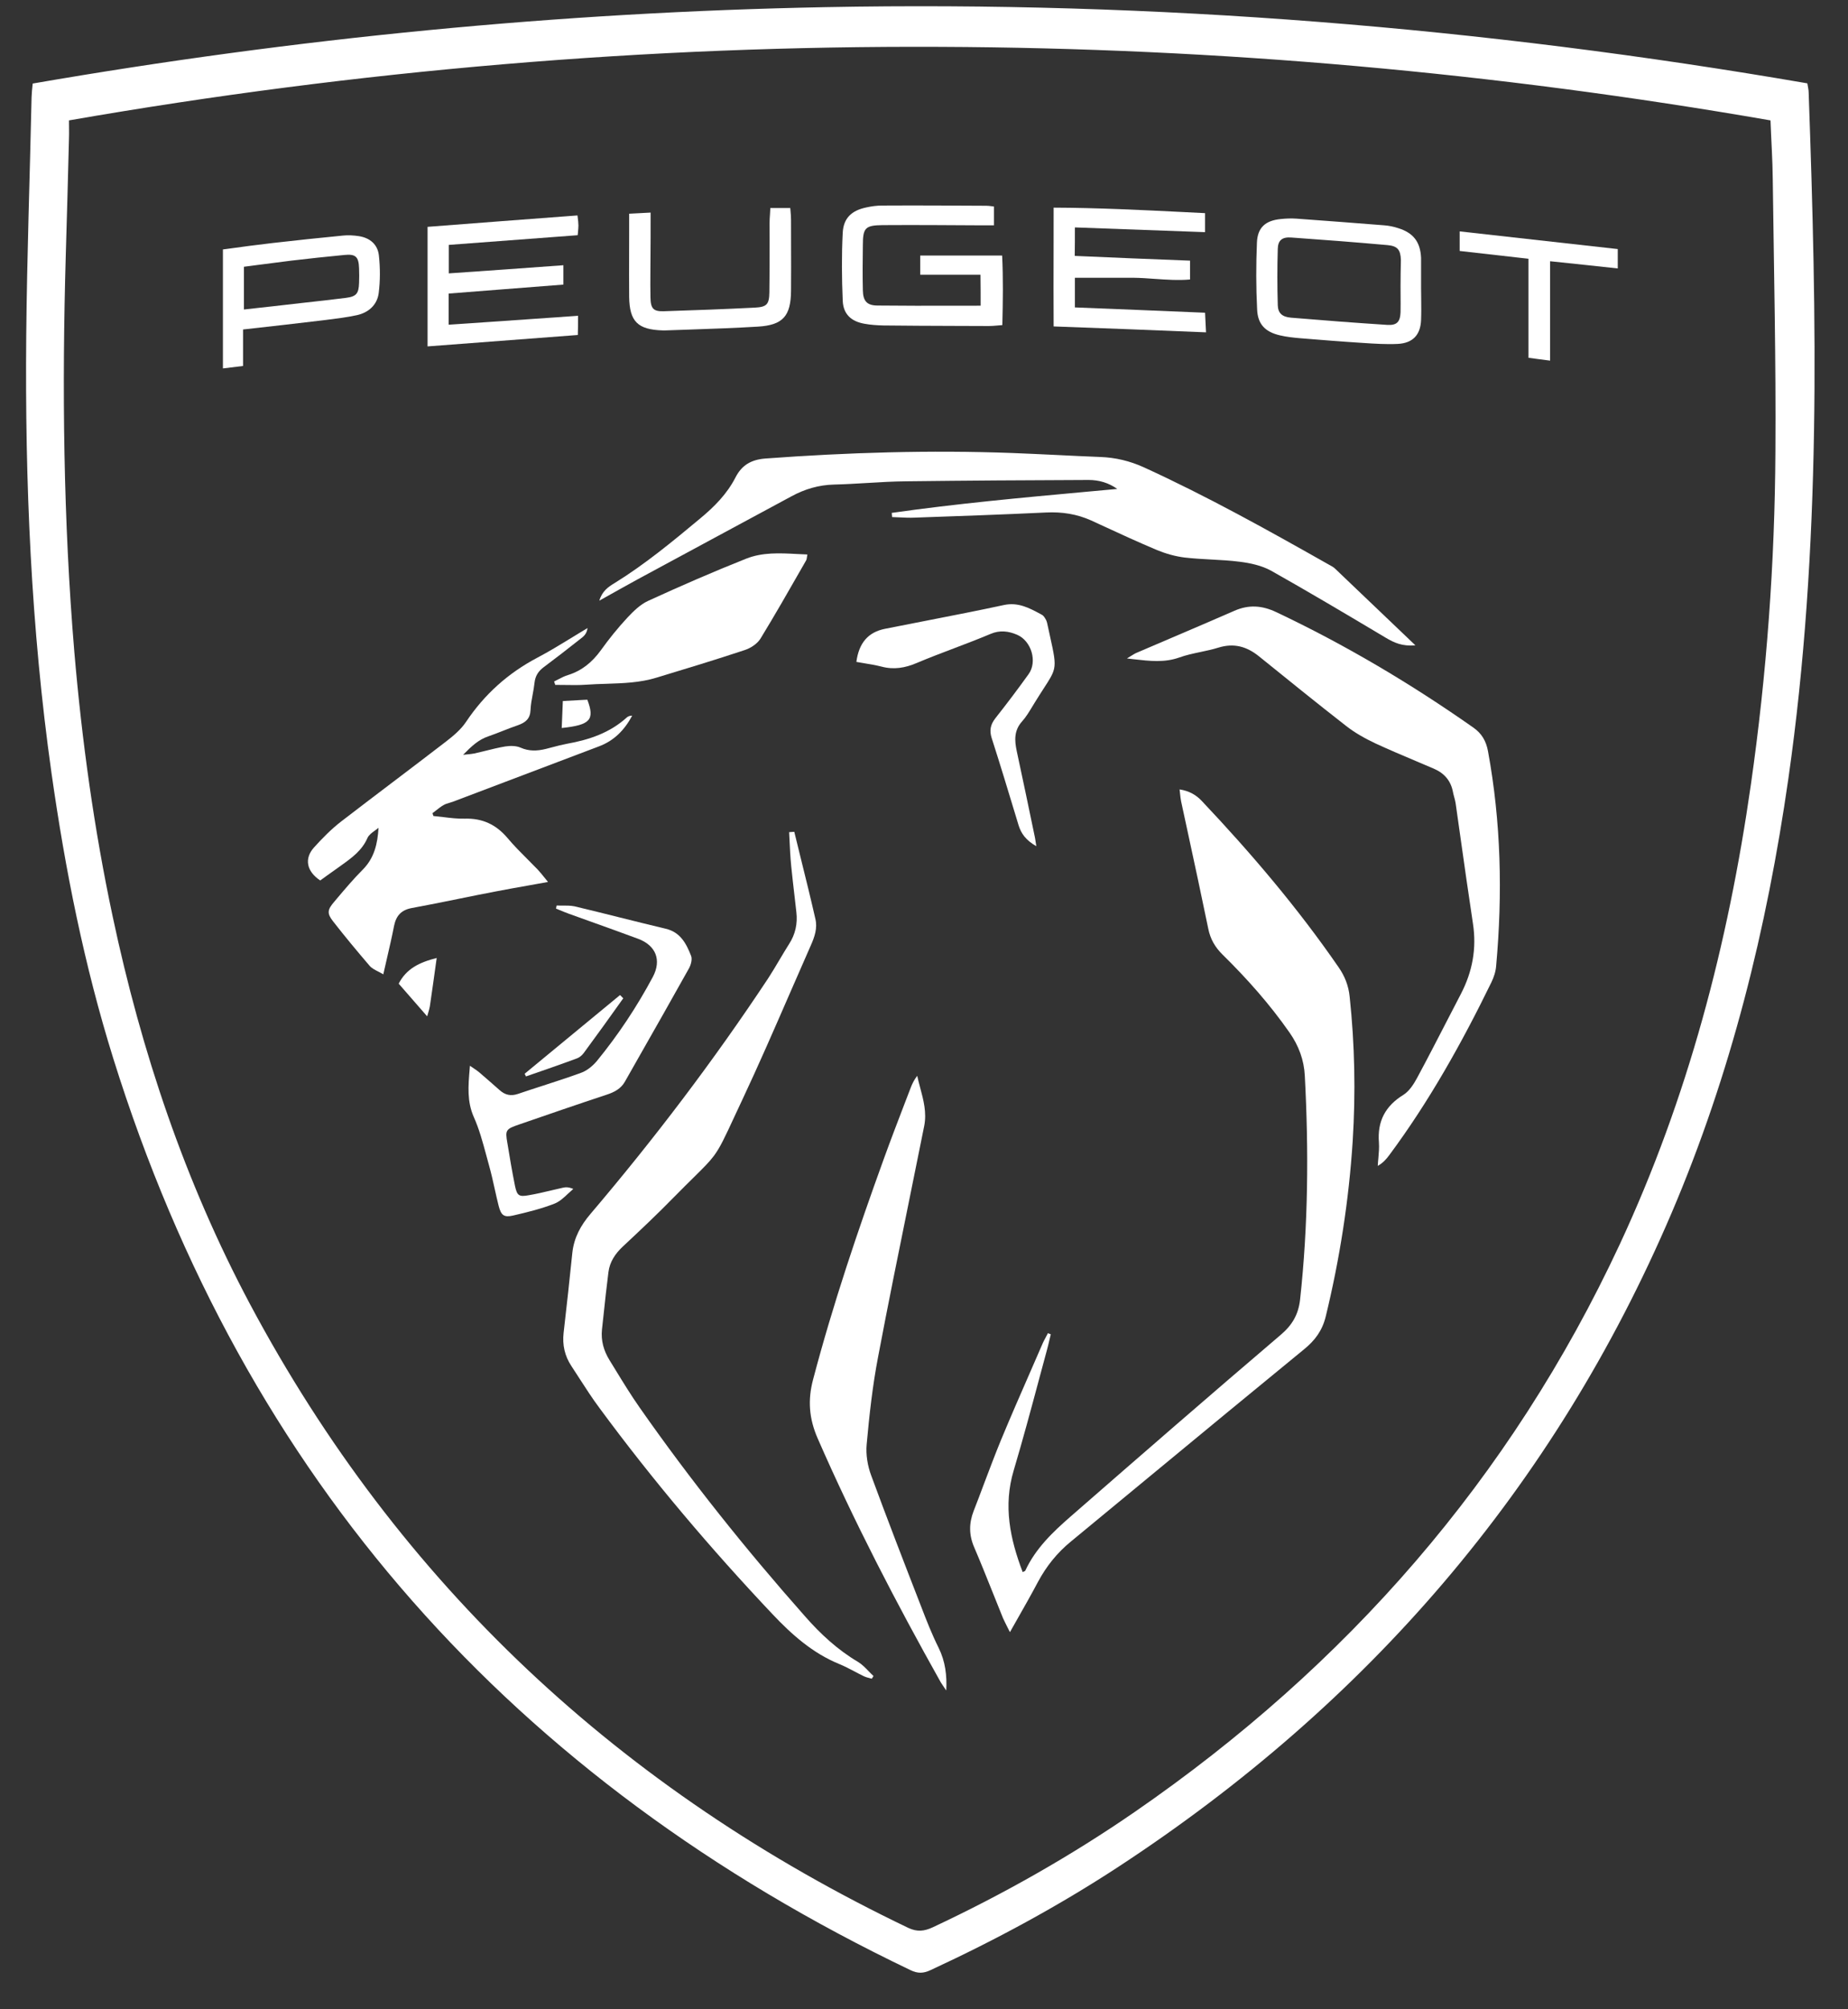
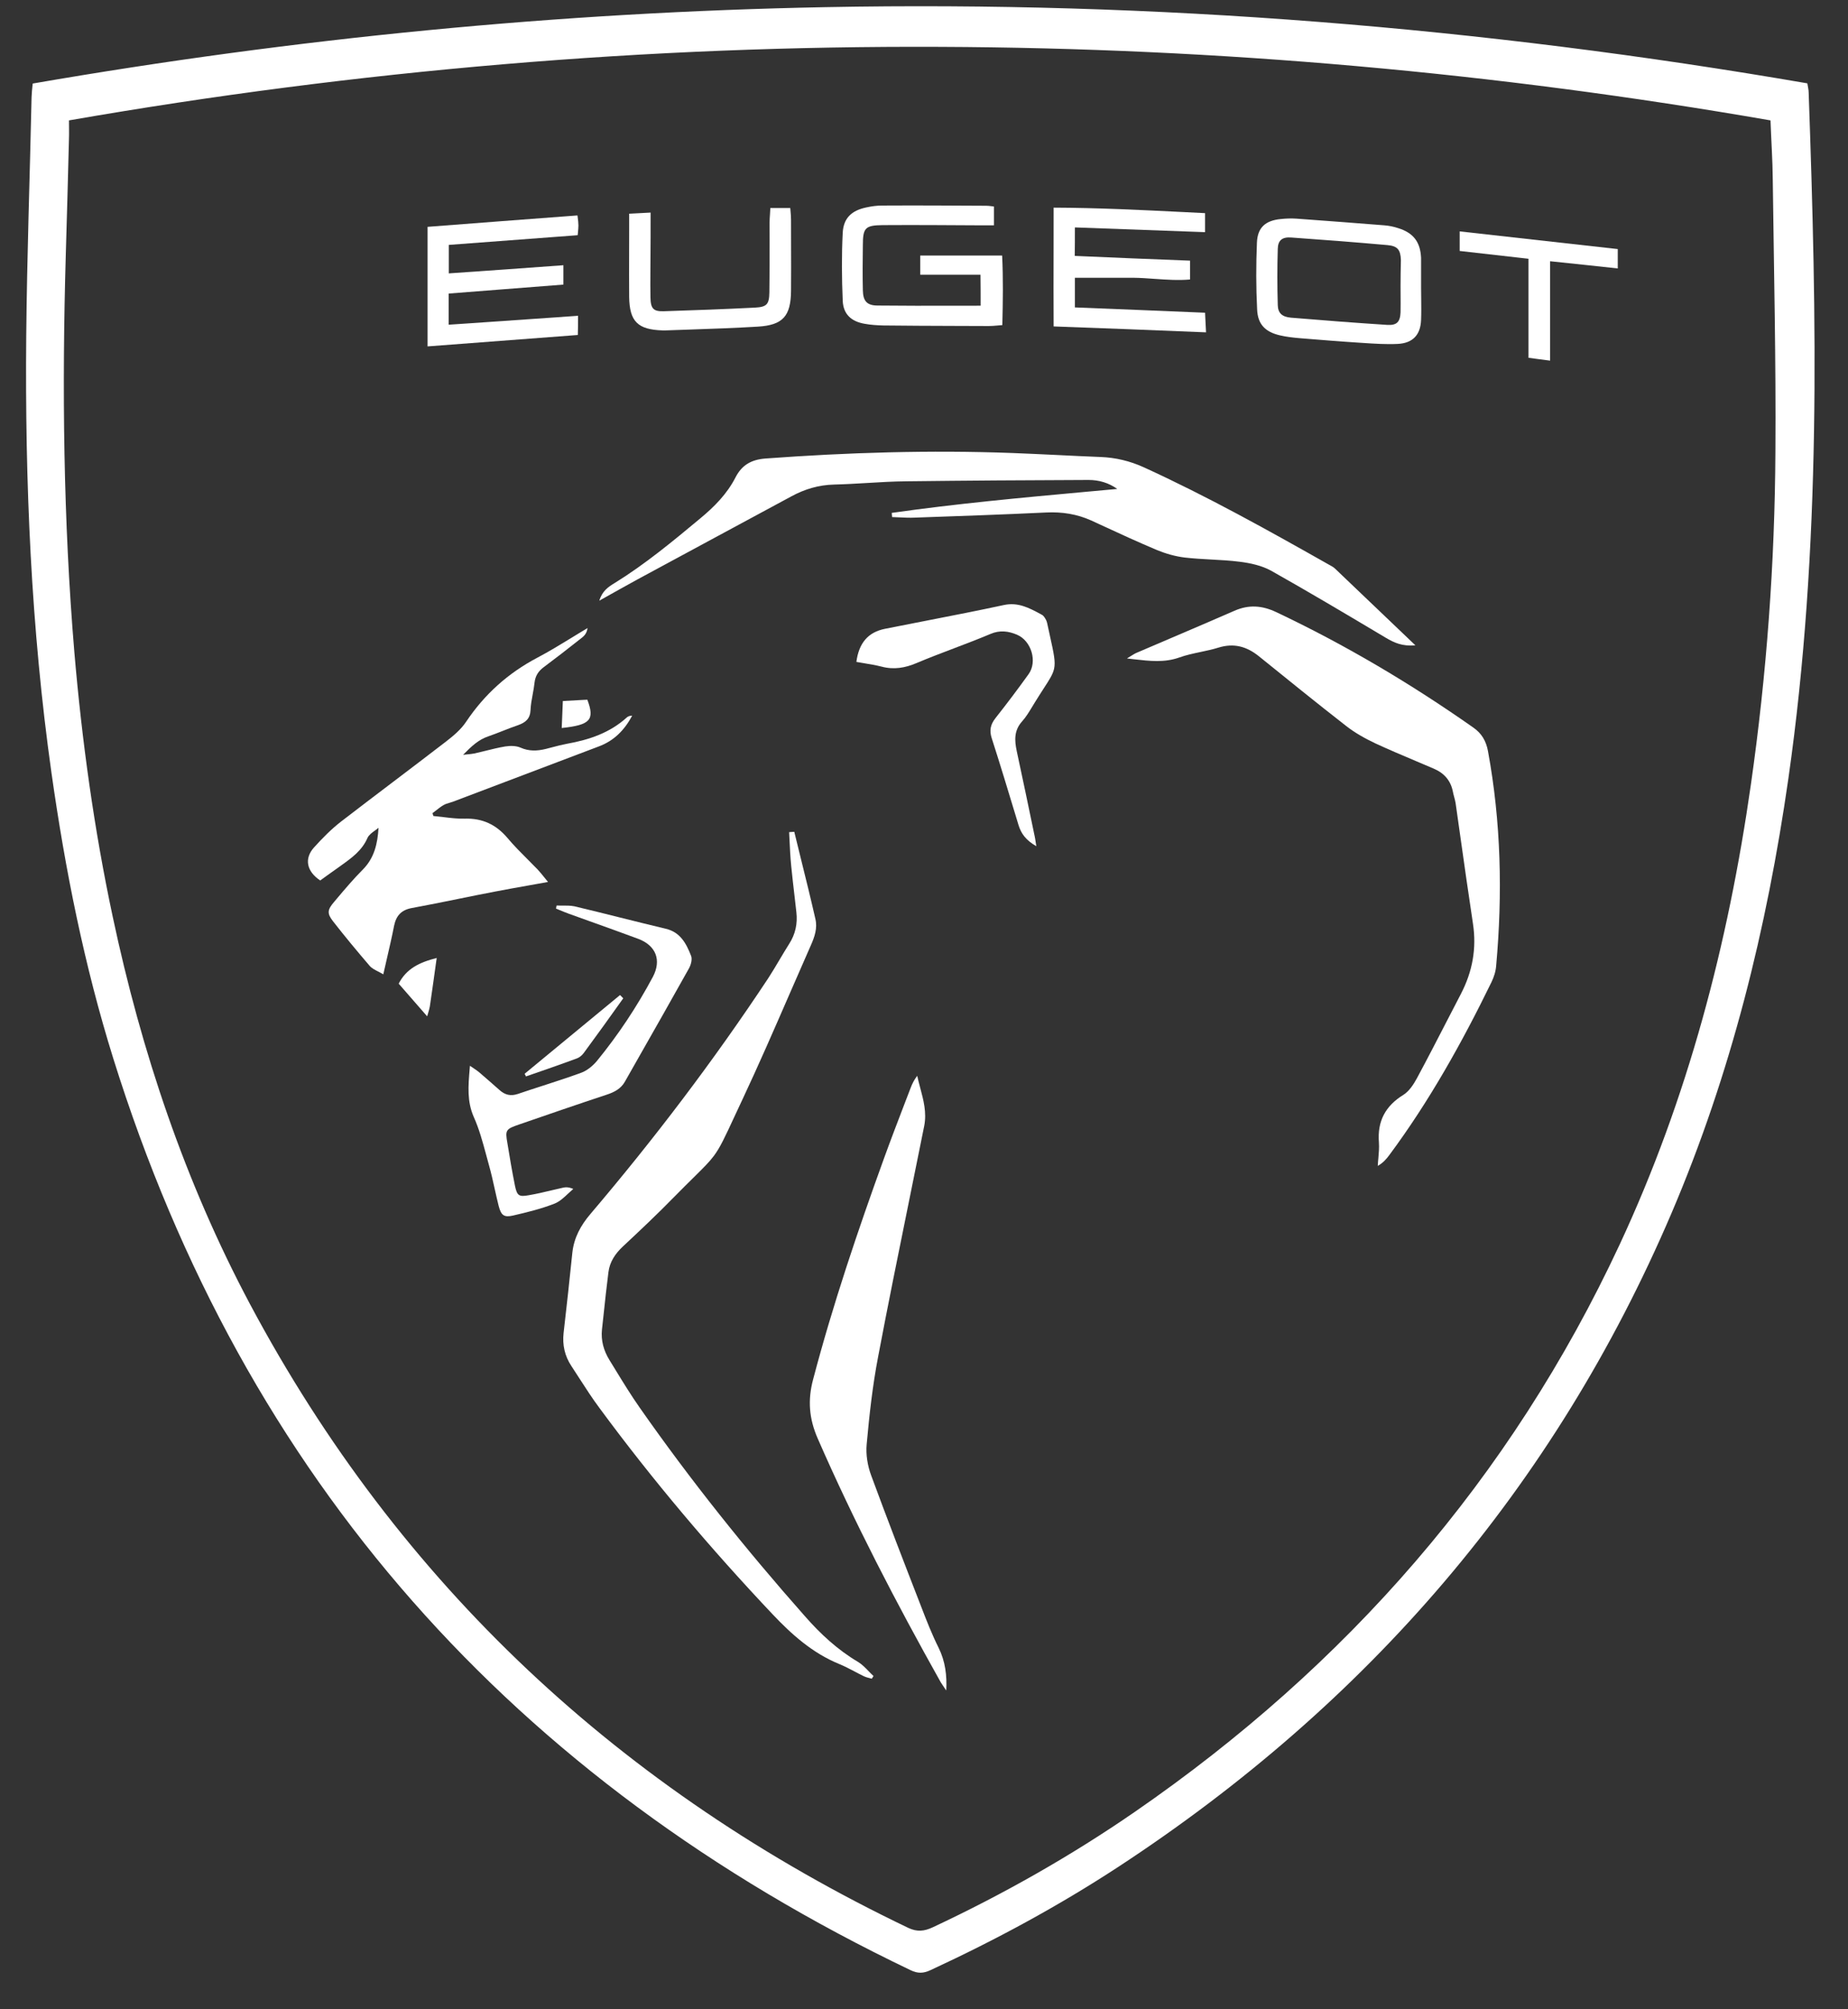
<svg xmlns="http://www.w3.org/2000/svg" width="46" height="50" viewBox="0 0 46 50" fill="none">
  <rect x="0" y="0" width="46" height="50" fill="#333333" stroke="none" />
  <path d="M0.814 2.079C7.355 0.948 13.924 0.305 20.546 0.178C28.752 0.021 36.896 0.679 44.988 2.074C45.002 2.164 45.021 2.235 45.021 2.306C45.12 5.115 45.201 7.92 45.154 10.729C45.106 13.624 44.926 16.509 44.515 19.38C43.981 23.102 43.087 26.724 41.606 30.191C38.684 37.025 34.03 42.403 27.829 46.461C26.339 47.435 24.779 48.277 23.166 49.024C22.986 49.109 22.844 49.114 22.66 49.024C12.794 44.304 6.092 36.822 2.819 26.337C2.096 24.019 1.623 21.645 1.282 19.238C0.772 15.629 0.62 11.997 0.653 8.355C0.672 6.373 0.743 4.396 0.786 2.415C0.79 2.315 0.8 2.207 0.814 2.079ZM1.717 2.996C1.717 3.181 1.722 3.309 1.717 3.441C1.694 4.415 1.665 5.385 1.637 6.359C1.542 9.651 1.576 12.938 1.85 16.22C2.039 18.434 2.342 20.633 2.805 22.808C3.519 26.171 4.602 29.406 6.22 32.447C9.952 39.447 15.476 44.56 22.608 47.974C22.83 48.078 23.005 48.059 23.218 47.96C24.973 47.137 26.652 46.187 28.245 45.089C33.519 41.452 37.6 36.794 40.315 30.972C42.013 27.33 43.016 23.489 43.583 19.521C43.976 16.773 44.179 14.007 44.193 11.23C44.208 8.975 44.156 6.719 44.127 4.458C44.123 3.98 44.089 3.502 44.071 2.996C37.217 1.805 30.331 1.194 23.393 1.166C16.128 1.133 8.916 1.743 1.717 2.996Z" fill="white" />
-   <path d="M25.139 40.615L25.283 40.361C25.484 40.007 25.666 39.688 25.839 39.361C26.047 38.974 26.312 38.643 26.652 38.364C27.311 37.821 27.968 37.278 28.626 36.734C29.902 35.68 31.178 34.626 32.46 33.577C32.734 33.355 32.914 33.109 32.999 32.764C33.349 31.326 33.576 29.869 33.671 28.394C33.746 27.192 33.723 25.996 33.595 24.799C33.567 24.525 33.472 24.288 33.321 24.071C32.304 22.595 31.145 21.233 29.916 19.933C29.774 19.781 29.603 19.682 29.362 19.644C29.367 19.682 29.371 19.719 29.374 19.753C29.381 19.821 29.388 19.883 29.4 19.942C29.454 20.192 29.508 20.442 29.562 20.692C29.736 21.497 29.91 22.303 30.076 23.111C30.128 23.371 30.247 23.574 30.436 23.759C31.046 24.359 31.609 24.993 32.101 25.698C32.328 26.024 32.46 26.379 32.479 26.771C32.578 28.63 32.564 30.489 32.361 32.343C32.318 32.717 32.162 32.977 31.878 33.218C30.124 34.712 28.383 36.226 26.648 37.739C26.203 38.127 25.777 38.534 25.522 39.083C25.515 39.096 25.5 39.102 25.481 39.109C25.473 39.113 25.464 39.116 25.456 39.12C25.143 38.297 24.968 37.474 25.233 36.59C25.459 35.83 25.665 35.065 25.87 34.3C25.932 34.07 25.994 33.84 26.056 33.61C26.08 33.526 26.099 33.441 26.119 33.357C26.131 33.306 26.143 33.254 26.156 33.204L26.085 33.175C26.073 33.197 26.061 33.219 26.05 33.241C26.008 33.319 25.966 33.397 25.933 33.478C25.843 33.685 25.753 33.892 25.663 34.098C25.407 34.683 25.152 35.266 24.907 35.857C24.764 36.207 24.631 36.561 24.497 36.914C24.411 37.144 24.325 37.373 24.235 37.602C24.117 37.91 24.117 38.198 24.25 38.505C24.405 38.866 24.551 39.232 24.698 39.598C24.787 39.822 24.877 40.047 24.968 40.27C24.999 40.338 25.033 40.404 25.079 40.497L25.139 40.615Z" fill="white" />
  <path d="M19.771 20.699C19.749 20.701 19.728 20.702 19.707 20.703C19.686 20.705 19.664 20.706 19.643 20.708L19.651 20.873C19.662 21.101 19.672 21.326 19.695 21.555C19.72 21.806 19.749 22.054 19.778 22.304C19.793 22.435 19.808 22.567 19.823 22.699C19.856 22.983 19.799 23.248 19.643 23.489C19.561 23.619 19.483 23.75 19.405 23.881C19.312 24.038 19.218 24.196 19.118 24.35C17.765 26.393 16.285 28.342 14.696 30.21C14.455 30.494 14.289 30.796 14.247 31.17C14.18 31.837 14.105 32.504 14.029 33.17C13.996 33.468 14.057 33.743 14.223 33.993C14.291 34.097 14.359 34.201 14.426 34.306C14.586 34.554 14.746 34.802 14.923 35.039C16.247 36.836 17.69 38.539 19.227 40.166C19.709 40.676 20.225 41.135 20.882 41.405C21.015 41.459 21.145 41.527 21.274 41.595C21.346 41.633 21.419 41.672 21.492 41.707C21.546 41.734 21.603 41.749 21.66 41.763L21.7 41.774C21.715 41.75 21.729 41.726 21.743 41.707C21.702 41.669 21.663 41.629 21.624 41.589C21.541 41.503 21.459 41.418 21.36 41.357C20.849 41.055 20.419 40.657 20.031 40.213C18.565 38.557 17.188 36.836 15.921 35.025C15.71 34.724 15.519 34.413 15.328 34.101C15.275 34.014 15.222 33.928 15.169 33.842C15.027 33.61 14.956 33.36 14.984 33.085C14.997 32.969 15.009 32.853 15.022 32.737C15.06 32.376 15.099 32.015 15.145 31.657C15.178 31.397 15.316 31.194 15.509 31.014C15.94 30.612 16.366 30.21 16.777 29.789C16.977 29.586 17.136 29.429 17.266 29.301C17.514 29.056 17.655 28.917 17.772 28.76C17.926 28.552 18.037 28.314 18.294 27.759C18.348 27.644 18.407 27.516 18.475 27.372C18.882 26.506 19.265 25.627 19.648 24.747C19.825 24.34 20.003 23.933 20.182 23.527C20.277 23.314 20.352 23.097 20.296 22.865C20.181 22.361 20.058 21.861 19.934 21.363C19.879 21.142 19.825 20.92 19.771 20.699Z" fill="white" />
  <path d="M22.197 12.763C22.199 12.78 22.201 12.797 22.202 12.815C22.203 12.831 22.204 12.848 22.206 12.867C22.27 12.868 22.333 12.871 22.395 12.875C22.52 12.881 22.643 12.887 22.769 12.881C23.862 12.843 24.95 12.805 26.042 12.753C26.435 12.734 26.804 12.791 27.163 12.952L27.399 13.061C27.864 13.276 28.331 13.491 28.804 13.69C29.022 13.779 29.258 13.846 29.49 13.874C29.707 13.899 29.926 13.911 30.144 13.923C30.381 13.936 30.618 13.948 30.852 13.978C31.122 14.011 31.405 14.073 31.637 14.2C32.546 14.711 33.447 15.247 34.343 15.78L34.494 15.87C34.702 15.993 34.901 16.087 35.232 16.059C34.532 15.393 33.884 14.773 33.236 14.154C33.198 14.116 33.148 14.088 33.101 14.063L33.084 14.054C31.571 13.198 30.053 12.351 28.468 11.627C28.123 11.471 27.768 11.386 27.395 11.372C27.028 11.358 26.663 11.34 26.298 11.322C25.932 11.305 25.567 11.287 25.2 11.273C23.148 11.197 21.1 11.259 19.052 11.41C18.697 11.438 18.465 11.575 18.309 11.878C18.096 12.294 17.78 12.611 17.425 12.905C16.744 13.472 16.058 14.04 15.301 14.508C15.145 14.602 14.989 14.706 14.918 14.948L14.972 14.917C15.295 14.736 15.582 14.575 15.869 14.418C16.507 14.073 17.146 13.729 17.784 13.384C18.422 13.041 19.062 12.696 19.7 12.351C20.031 12.171 20.381 12.067 20.764 12.058C21.037 12.051 21.309 12.035 21.581 12.019C21.908 11.999 22.234 11.98 22.561 11.977C24.075 11.959 25.583 11.949 27.097 11.944C27.357 11.944 27.598 12.015 27.811 12.167C27.555 12.19 27.3 12.214 27.045 12.237C25.418 12.386 23.804 12.534 22.197 12.763Z" fill="white" />
  <path d="M9.422 20.599C9.399 21.001 9.314 21.351 9.035 21.635C8.801 21.869 8.587 22.123 8.374 22.375L8.316 22.444C8.15 22.638 8.136 22.728 8.287 22.922C8.581 23.3 8.888 23.669 9.2 24.033C9.251 24.093 9.327 24.132 9.411 24.175C9.453 24.197 9.497 24.219 9.541 24.246C9.57 24.116 9.599 23.991 9.627 23.869C9.694 23.579 9.757 23.308 9.81 23.035C9.862 22.785 9.99 22.643 10.255 22.595C10.639 22.525 11.022 22.447 11.406 22.369C11.715 22.306 12.025 22.243 12.336 22.184C12.602 22.132 12.87 22.085 13.152 22.035C13.31 22.007 13.473 21.978 13.641 21.947C13.608 21.907 13.579 21.871 13.552 21.837C13.489 21.759 13.437 21.695 13.381 21.635C13.302 21.553 13.221 21.472 13.141 21.392C12.966 21.217 12.792 21.043 12.634 20.855C12.35 20.519 12.01 20.358 11.565 20.372C11.39 20.376 11.213 20.355 11.035 20.333C10.953 20.323 10.871 20.314 10.789 20.306C10.78 20.282 10.77 20.259 10.766 20.235C10.796 20.213 10.825 20.19 10.854 20.167C10.913 20.121 10.972 20.074 11.035 20.037C11.083 20.008 11.138 19.992 11.193 19.976C11.219 19.968 11.246 19.961 11.272 19.951L14.904 18.575C15.287 18.433 15.547 18.164 15.736 17.809C15.684 17.809 15.637 17.823 15.604 17.852C15.178 18.239 14.663 18.41 14.11 18.509C13.993 18.531 13.876 18.561 13.759 18.592C13.701 18.607 13.643 18.622 13.585 18.637C13.372 18.689 13.168 18.698 12.956 18.604C12.847 18.556 12.7 18.556 12.577 18.575C12.409 18.603 12.244 18.644 12.079 18.685C11.988 18.707 11.897 18.73 11.806 18.75C11.752 18.761 11.698 18.766 11.614 18.774L11.527 18.783C11.745 18.561 11.915 18.405 12.151 18.325C12.277 18.282 12.4 18.233 12.523 18.185C12.646 18.137 12.769 18.088 12.894 18.046C13.083 17.979 13.197 17.885 13.206 17.667C13.211 17.538 13.235 17.41 13.259 17.282C13.277 17.185 13.295 17.088 13.305 16.991C13.324 16.82 13.4 16.702 13.533 16.603C13.83 16.381 14.124 16.154 14.417 15.922C14.426 15.915 14.435 15.908 14.444 15.901C14.522 15.842 14.604 15.781 14.625 15.629C14.486 15.711 14.353 15.793 14.223 15.873C13.934 16.049 13.66 16.217 13.376 16.366C12.648 16.75 12.062 17.275 11.603 17.96C11.475 18.154 11.281 18.315 11.097 18.457C10.664 18.79 10.229 19.12 9.794 19.45C9.359 19.78 8.923 20.11 8.491 20.443C8.245 20.633 8.023 20.86 7.814 21.091C7.569 21.366 7.63 21.683 7.971 21.91C8.03 21.867 8.091 21.823 8.152 21.779C8.262 21.7 8.374 21.619 8.486 21.541L8.491 21.537C8.754 21.349 9.012 21.165 9.148 20.85C9.182 20.777 9.257 20.722 9.332 20.668C9.363 20.646 9.395 20.623 9.422 20.599Z" fill="white" />
  <path d="M28.214 16.404C28.626 16.451 28.984 16.492 29.353 16.362C29.524 16.3 29.705 16.262 29.885 16.224C30.035 16.192 30.184 16.161 30.327 16.116C30.71 15.998 31.027 16.083 31.334 16.329C32.053 16.91 32.772 17.492 33.501 18.06C33.723 18.235 33.978 18.377 34.238 18.5C34.567 18.652 34.902 18.794 35.236 18.935C35.388 19 35.54 19.064 35.69 19.128C35.955 19.242 36.116 19.431 36.168 19.715C36.176 19.756 36.187 19.796 36.198 19.836C36.212 19.888 36.226 19.941 36.234 19.994C36.27 20.244 36.305 20.493 36.34 20.743C36.446 21.491 36.551 22.239 36.665 22.988C36.759 23.603 36.651 24.18 36.367 24.728C36.254 24.945 36.142 25.162 36.03 25.379C35.779 25.865 35.528 26.352 35.269 26.833C35.184 26.989 35.075 27.155 34.934 27.244C34.48 27.523 34.281 27.907 34.324 28.431C34.333 28.561 34.321 28.69 34.31 28.819C34.304 28.884 34.298 28.949 34.295 29.013C34.432 28.933 34.508 28.843 34.579 28.748C35.577 27.405 36.39 25.948 37.123 24.445C37.185 24.317 37.232 24.175 37.242 24.033C37.403 22.245 37.365 20.462 37.038 18.689C36.991 18.438 36.882 18.249 36.669 18.102C35.113 17.01 33.486 16.045 31.765 15.231C31.415 15.066 31.084 15.042 30.729 15.198C30.193 15.432 29.657 15.661 29.121 15.89C28.853 16.005 28.585 16.119 28.317 16.234C28.259 16.256 28.206 16.289 28.128 16.338C28.105 16.352 28.08 16.368 28.052 16.385C28.107 16.391 28.161 16.398 28.214 16.404Z" fill="white" />
  <path d="M23.554 42.067C23.573 41.693 23.531 41.343 23.365 41.007C23.2 40.676 23.062 40.326 22.93 39.981C22.509 38.898 22.088 37.81 21.686 36.718C21.596 36.477 21.549 36.197 21.573 35.942C21.639 35.214 21.719 34.485 21.857 33.767C22.101 32.476 22.363 31.187 22.625 29.899C22.753 29.271 22.88 28.643 23.006 28.015C23.07 27.685 22.988 27.376 22.905 27.067C22.879 26.969 22.852 26.87 22.831 26.771C22.755 26.871 22.708 26.965 22.67 27.065C22.619 27.197 22.568 27.33 22.517 27.463C22.345 27.912 22.172 28.362 22.008 28.815C21.35 30.631 20.731 32.461 20.239 34.329C20.102 34.845 20.14 35.304 20.352 35.791C21.261 37.872 22.306 39.882 23.417 41.863C23.442 41.904 23.469 41.943 23.496 41.982C23.517 42.011 23.536 42.039 23.554 42.067Z" fill="white" />
-   <path d="M13.793 16.958L13.821 17.043C13.899 17.043 13.977 17.044 14.055 17.045C14.237 17.048 14.418 17.051 14.597 17.038C14.76 17.026 14.925 17.021 15.09 17.016C15.512 17.002 15.934 16.989 16.342 16.863C17.075 16.641 17.808 16.419 18.536 16.177C18.683 16.13 18.849 16.021 18.929 15.893C19.286 15.309 19.627 14.712 19.967 14.118L20.069 13.94C20.078 13.922 20.081 13.9 20.086 13.866C20.089 13.848 20.092 13.825 20.097 13.798C20.011 13.795 19.925 13.791 19.839 13.786C19.407 13.763 18.981 13.741 18.574 13.902C17.751 14.229 16.938 14.583 16.134 14.952C15.935 15.042 15.765 15.213 15.614 15.373C15.377 15.629 15.159 15.898 14.956 16.182C14.743 16.475 14.488 16.688 14.143 16.797C14.057 16.822 13.98 16.862 13.905 16.901C13.867 16.921 13.83 16.94 13.793 16.958Z" fill="white" />
  <path d="M13.854 22.534C13.849 22.558 13.845 22.581 13.84 22.61C13.868 22.621 13.896 22.633 13.925 22.645C14.002 22.677 14.081 22.709 14.157 22.737C14.329 22.799 14.5 22.861 14.672 22.922C15.077 23.067 15.481 23.212 15.883 23.361C16.328 23.527 16.47 23.891 16.252 24.307C15.855 25.05 15.391 25.75 14.857 26.403C14.753 26.526 14.611 26.644 14.464 26.696C14.155 26.809 13.841 26.911 13.526 27.013C13.315 27.081 13.104 27.149 12.894 27.221C12.714 27.282 12.572 27.249 12.435 27.126C12.265 26.975 12.09 26.823 11.92 26.677C11.883 26.646 11.84 26.618 11.789 26.583C11.761 26.565 11.731 26.544 11.697 26.521L11.691 26.601C11.655 27.027 11.623 27.406 11.792 27.793C11.927 28.092 12.014 28.415 12.101 28.736C12.124 28.82 12.147 28.906 12.17 28.99C12.226 29.188 12.271 29.388 12.315 29.589C12.346 29.728 12.377 29.867 12.412 30.006C12.473 30.243 12.544 30.3 12.771 30.248C13.121 30.167 13.471 30.082 13.807 29.95C13.932 29.899 14.039 29.799 14.144 29.7C14.186 29.661 14.228 29.622 14.27 29.586C14.157 29.538 14.081 29.538 14.005 29.557C13.915 29.577 13.824 29.599 13.733 29.62C13.545 29.665 13.355 29.71 13.164 29.742C12.913 29.789 12.87 29.751 12.818 29.505C12.747 29.15 12.686 28.796 12.629 28.441C12.572 28.119 12.591 28.096 12.922 27.982C13.646 27.732 14.374 27.481 15.103 27.24C15.292 27.178 15.457 27.093 15.557 26.913L15.847 26.402C16.285 25.633 16.721 24.865 17.151 24.095C17.198 24.009 17.236 23.872 17.203 23.787C17.084 23.484 16.938 23.196 16.569 23.111C16.191 23.021 15.812 22.926 15.434 22.832C15.055 22.737 14.677 22.643 14.299 22.553C14.197 22.533 14.093 22.534 13.99 22.535C13.945 22.535 13.899 22.535 13.854 22.534Z" fill="white" />
  <path d="M25.796 21.058L25.782 20.969C25.772 20.901 25.764 20.85 25.754 20.803L25.753 20.801C25.607 20.097 25.46 19.393 25.309 18.693C25.252 18.424 25.238 18.178 25.442 17.951C25.539 17.843 25.614 17.718 25.691 17.591C25.715 17.552 25.738 17.512 25.763 17.473C25.846 17.338 25.918 17.228 25.978 17.134C26.124 16.91 26.206 16.783 26.237 16.646C26.277 16.469 26.234 16.274 26.136 15.829C26.119 15.752 26.1 15.666 26.08 15.572C26.07 15.525 26.061 15.477 26.042 15.435L26.041 15.433C26.013 15.381 25.98 15.321 25.933 15.298L25.892 15.275C25.613 15.126 25.339 14.98 24.987 15.056C24.355 15.193 23.721 15.316 23.086 15.44C22.733 15.508 22.38 15.577 22.027 15.648C21.606 15.733 21.379 16.002 21.317 16.471C21.379 16.482 21.441 16.492 21.503 16.503C21.651 16.527 21.8 16.552 21.946 16.589C22.249 16.669 22.528 16.622 22.817 16.499C23.125 16.369 23.438 16.25 23.752 16.131C24.054 16.016 24.357 15.901 24.656 15.775C24.888 15.676 25.101 15.704 25.314 15.794C25.673 15.946 25.829 16.466 25.602 16.778C25.337 17.147 25.063 17.511 24.779 17.87C24.656 18.027 24.623 18.173 24.685 18.367C24.897 19.025 25.097 19.688 25.297 20.347L25.352 20.529C25.418 20.746 25.536 20.907 25.796 21.058Z" fill="white" />
  <path d="M13.271 7.936C12.564 7.985 11.867 8.034 11.168 8.08V7.305C11.622 7.269 12.073 7.234 12.523 7.199C13.022 7.161 13.521 7.122 14.024 7.082V6.6C13.064 6.671 12.128 6.737 11.172 6.803V6.094C12.075 6.027 12.961 5.96 13.847 5.893L14.379 5.853L14.386 5.787C14.392 5.72 14.398 5.666 14.398 5.612C14.398 5.55 14.39 5.483 14.377 5.382L14.374 5.361C13.111 5.455 11.877 5.55 10.643 5.645V8.62C11.905 8.525 13.145 8.43 14.383 8.336C14.388 8.17 14.389 8.043 14.389 7.858C14.012 7.884 13.64 7.91 13.271 7.936Z" fill="white" />
  <path d="M24.41 7.607C24.187 7.607 23.967 7.608 23.748 7.608C23.101 7.609 22.473 7.61 21.847 7.603C21.582 7.603 21.483 7.494 21.478 7.224C21.469 6.852 21.473 6.485 21.478 6.113L21.478 6.108C21.478 5.668 21.535 5.607 21.975 5.602C22.765 5.597 23.559 5.602 24.349 5.607H24.741V5.139L24.687 5.132C24.634 5.125 24.591 5.12 24.548 5.12L24.541 5.12C23.677 5.115 22.819 5.11 21.956 5.115C21.823 5.115 21.691 5.134 21.563 5.162C21.199 5.238 20.996 5.427 20.977 5.791C20.948 6.354 20.953 6.922 20.977 7.484C20.991 7.82 21.19 8 21.521 8.057C21.672 8.085 21.833 8.095 21.984 8.099C22.568 8.106 23.152 8.108 23.738 8.11C24.029 8.111 24.321 8.112 24.614 8.113C24.684 8.113 24.754 8.107 24.831 8.1C24.869 8.096 24.908 8.093 24.95 8.09C24.964 7.499 24.973 6.931 24.945 6.359H22.906V6.836H24.406C24.41 7.101 24.41 7.338 24.41 7.607Z" fill="white" />
  <path d="M26.756 5.659C27.339 5.679 27.913 5.7 28.485 5.722C28.989 5.741 29.491 5.759 29.996 5.777V5.304C29.829 5.296 29.662 5.288 29.496 5.279C28.408 5.225 27.33 5.171 26.227 5.167C26.227 5.507 26.226 5.842 26.226 6.174C26.224 6.83 26.223 7.473 26.227 8.123C27.518 8.17 28.757 8.217 30.02 8.27C30.016 8.195 30.013 8.128 30.01 8.065C30.006 7.968 30.002 7.88 29.996 7.782C28.894 7.735 27.83 7.693 26.756 7.65V6.912H28.208C28.389 6.914 28.569 6.927 28.749 6.94C29.041 6.96 29.333 6.981 29.622 6.955V6.486C28.653 6.449 27.712 6.411 26.752 6.368C26.756 6.132 26.756 5.924 26.756 5.659Z" fill="white" />
  <path fill-rule="evenodd" clip-rule="evenodd" d="M35.373 7.168V6.416C35.355 6.023 35.184 5.796 34.806 5.678C34.692 5.64 34.574 5.616 34.456 5.607C33.728 5.55 32.999 5.493 32.271 5.441C32.139 5.432 32.006 5.437 31.878 5.451C31.495 5.489 31.301 5.664 31.287 6.042C31.264 6.591 31.264 7.144 31.292 7.697C31.306 8.071 31.495 8.26 31.859 8.345C32.02 8.383 32.191 8.402 32.356 8.416C32.881 8.459 33.406 8.501 33.931 8.534C34.219 8.553 34.508 8.572 34.792 8.558C35.165 8.539 35.359 8.336 35.373 7.962C35.38 7.786 35.378 7.609 35.376 7.432C35.374 7.344 35.373 7.256 35.373 7.168ZM34.862 7.125C34.862 7.198 34.862 7.27 34.863 7.342C34.864 7.485 34.865 7.628 34.862 7.773C34.852 8.014 34.767 8.099 34.531 8.085C33.731 8.033 32.932 7.972 32.133 7.905C31.92 7.886 31.811 7.797 31.806 7.593C31.792 7.125 31.792 6.662 31.806 6.193C31.811 5.98 31.915 5.895 32.137 5.91C32.937 5.966 33.736 6.028 34.535 6.099C34.786 6.122 34.862 6.212 34.871 6.472C34.866 6.69 34.862 6.907 34.862 7.125Z" fill="white" />
-   <path fill-rule="evenodd" clip-rule="evenodd" d="M6.05 8.199C6.731 8.123 7.365 8.052 7.994 7.976L8.117 7.961C8.374 7.929 8.63 7.897 8.879 7.844C9.167 7.782 9.389 7.593 9.427 7.29C9.465 6.983 9.465 6.671 9.432 6.364C9.404 6.084 9.21 5.919 8.931 5.876C8.803 5.857 8.666 5.848 8.538 5.862C7.956 5.919 7.37 5.98 6.788 6.047C6.403 6.091 6.018 6.143 5.629 6.197L5.549 6.207V9.168C5.719 9.149 5.871 9.13 6.05 9.107V8.199ZM6.072 6.638V7.702C6.209 7.687 6.334 7.673 6.454 7.659C6.569 7.646 6.679 7.633 6.791 7.622C7.033 7.593 7.275 7.566 7.517 7.539C7.881 7.499 8.244 7.459 8.607 7.413C8.872 7.38 8.929 7.305 8.938 7.04C8.943 6.922 8.943 6.799 8.938 6.68C8.929 6.387 8.853 6.316 8.569 6.345C8.129 6.387 7.69 6.434 7.25 6.486C6.971 6.52 6.693 6.557 6.409 6.594C6.297 6.608 6.185 6.623 6.072 6.638Z" fill="white" />
  <path d="M16.195 5.29C16.093 5.295 16.002 5.3 15.911 5.305C15.83 5.309 15.75 5.314 15.661 5.318V5.734C15.661 5.919 15.66 6.104 15.66 6.288C15.659 6.656 15.658 7.024 15.661 7.39C15.67 8 15.874 8.203 16.493 8.222H16.564C16.757 8.215 16.951 8.209 17.144 8.202C17.719 8.182 18.294 8.163 18.867 8.128C19.487 8.09 19.686 7.867 19.69 7.234C19.694 6.843 19.692 6.449 19.691 6.057C19.691 5.861 19.69 5.665 19.69 5.47C19.69 5.389 19.683 5.311 19.675 5.223L19.671 5.176H19.175C19.173 5.232 19.169 5.286 19.166 5.338C19.161 5.409 19.156 5.477 19.156 5.545C19.156 5.69 19.156 5.834 19.157 5.978C19.157 6.411 19.158 6.844 19.151 7.276C19.146 7.57 19.09 7.64 18.792 7.655C18.035 7.693 17.283 7.721 16.526 7.745C16.261 7.754 16.195 7.678 16.191 7.395C16.187 7.196 16.188 6.995 16.189 6.795C16.19 6.695 16.191 6.595 16.191 6.496C16.195 6.118 16.195 5.734 16.195 5.29Z" fill="white" />
  <path d="M40.269 6.198C39.556 6.119 38.852 6.04 38.149 5.961C37.546 5.893 36.943 5.826 36.334 5.758V6.245C36.824 6.302 37.303 6.356 37.806 6.412L38.046 6.439V8.903C38.13 8.914 38.206 8.924 38.283 8.935C38.379 8.948 38.474 8.961 38.585 8.974V6.501L38.702 6.513C39.244 6.57 39.752 6.623 40.269 6.68V6.198Z" fill="white" />
  <path d="M15.514 24.842L15.434 24.761C15.039 25.088 14.643 25.414 14.247 25.74C13.851 26.067 13.454 26.393 13.059 26.72C13.064 26.731 13.07 26.742 13.076 26.753C13.082 26.763 13.088 26.774 13.093 26.786C13.518 26.639 13.944 26.492 14.365 26.336C14.426 26.313 14.488 26.261 14.53 26.204C14.861 25.755 15.188 25.301 15.514 24.842Z" fill="white" />
  <path d="M10.87 23.839C10.435 23.948 10.113 24.109 9.924 24.478C10.047 24.619 10.163 24.752 10.278 24.884C10.394 25.017 10.511 25.149 10.633 25.291C10.643 25.257 10.652 25.226 10.66 25.199C10.679 25.134 10.693 25.087 10.7 25.041C10.756 24.662 10.808 24.288 10.87 23.839Z" fill="white" />
  <path d="M14.01 17.445C14.002 17.671 13.993 17.862 13.985 18.053L13.982 18.116C14.696 18.041 14.809 17.913 14.62 17.412L14.513 17.417C14.364 17.425 14.204 17.433 14.01 17.445Z" fill="white" />
</svg>